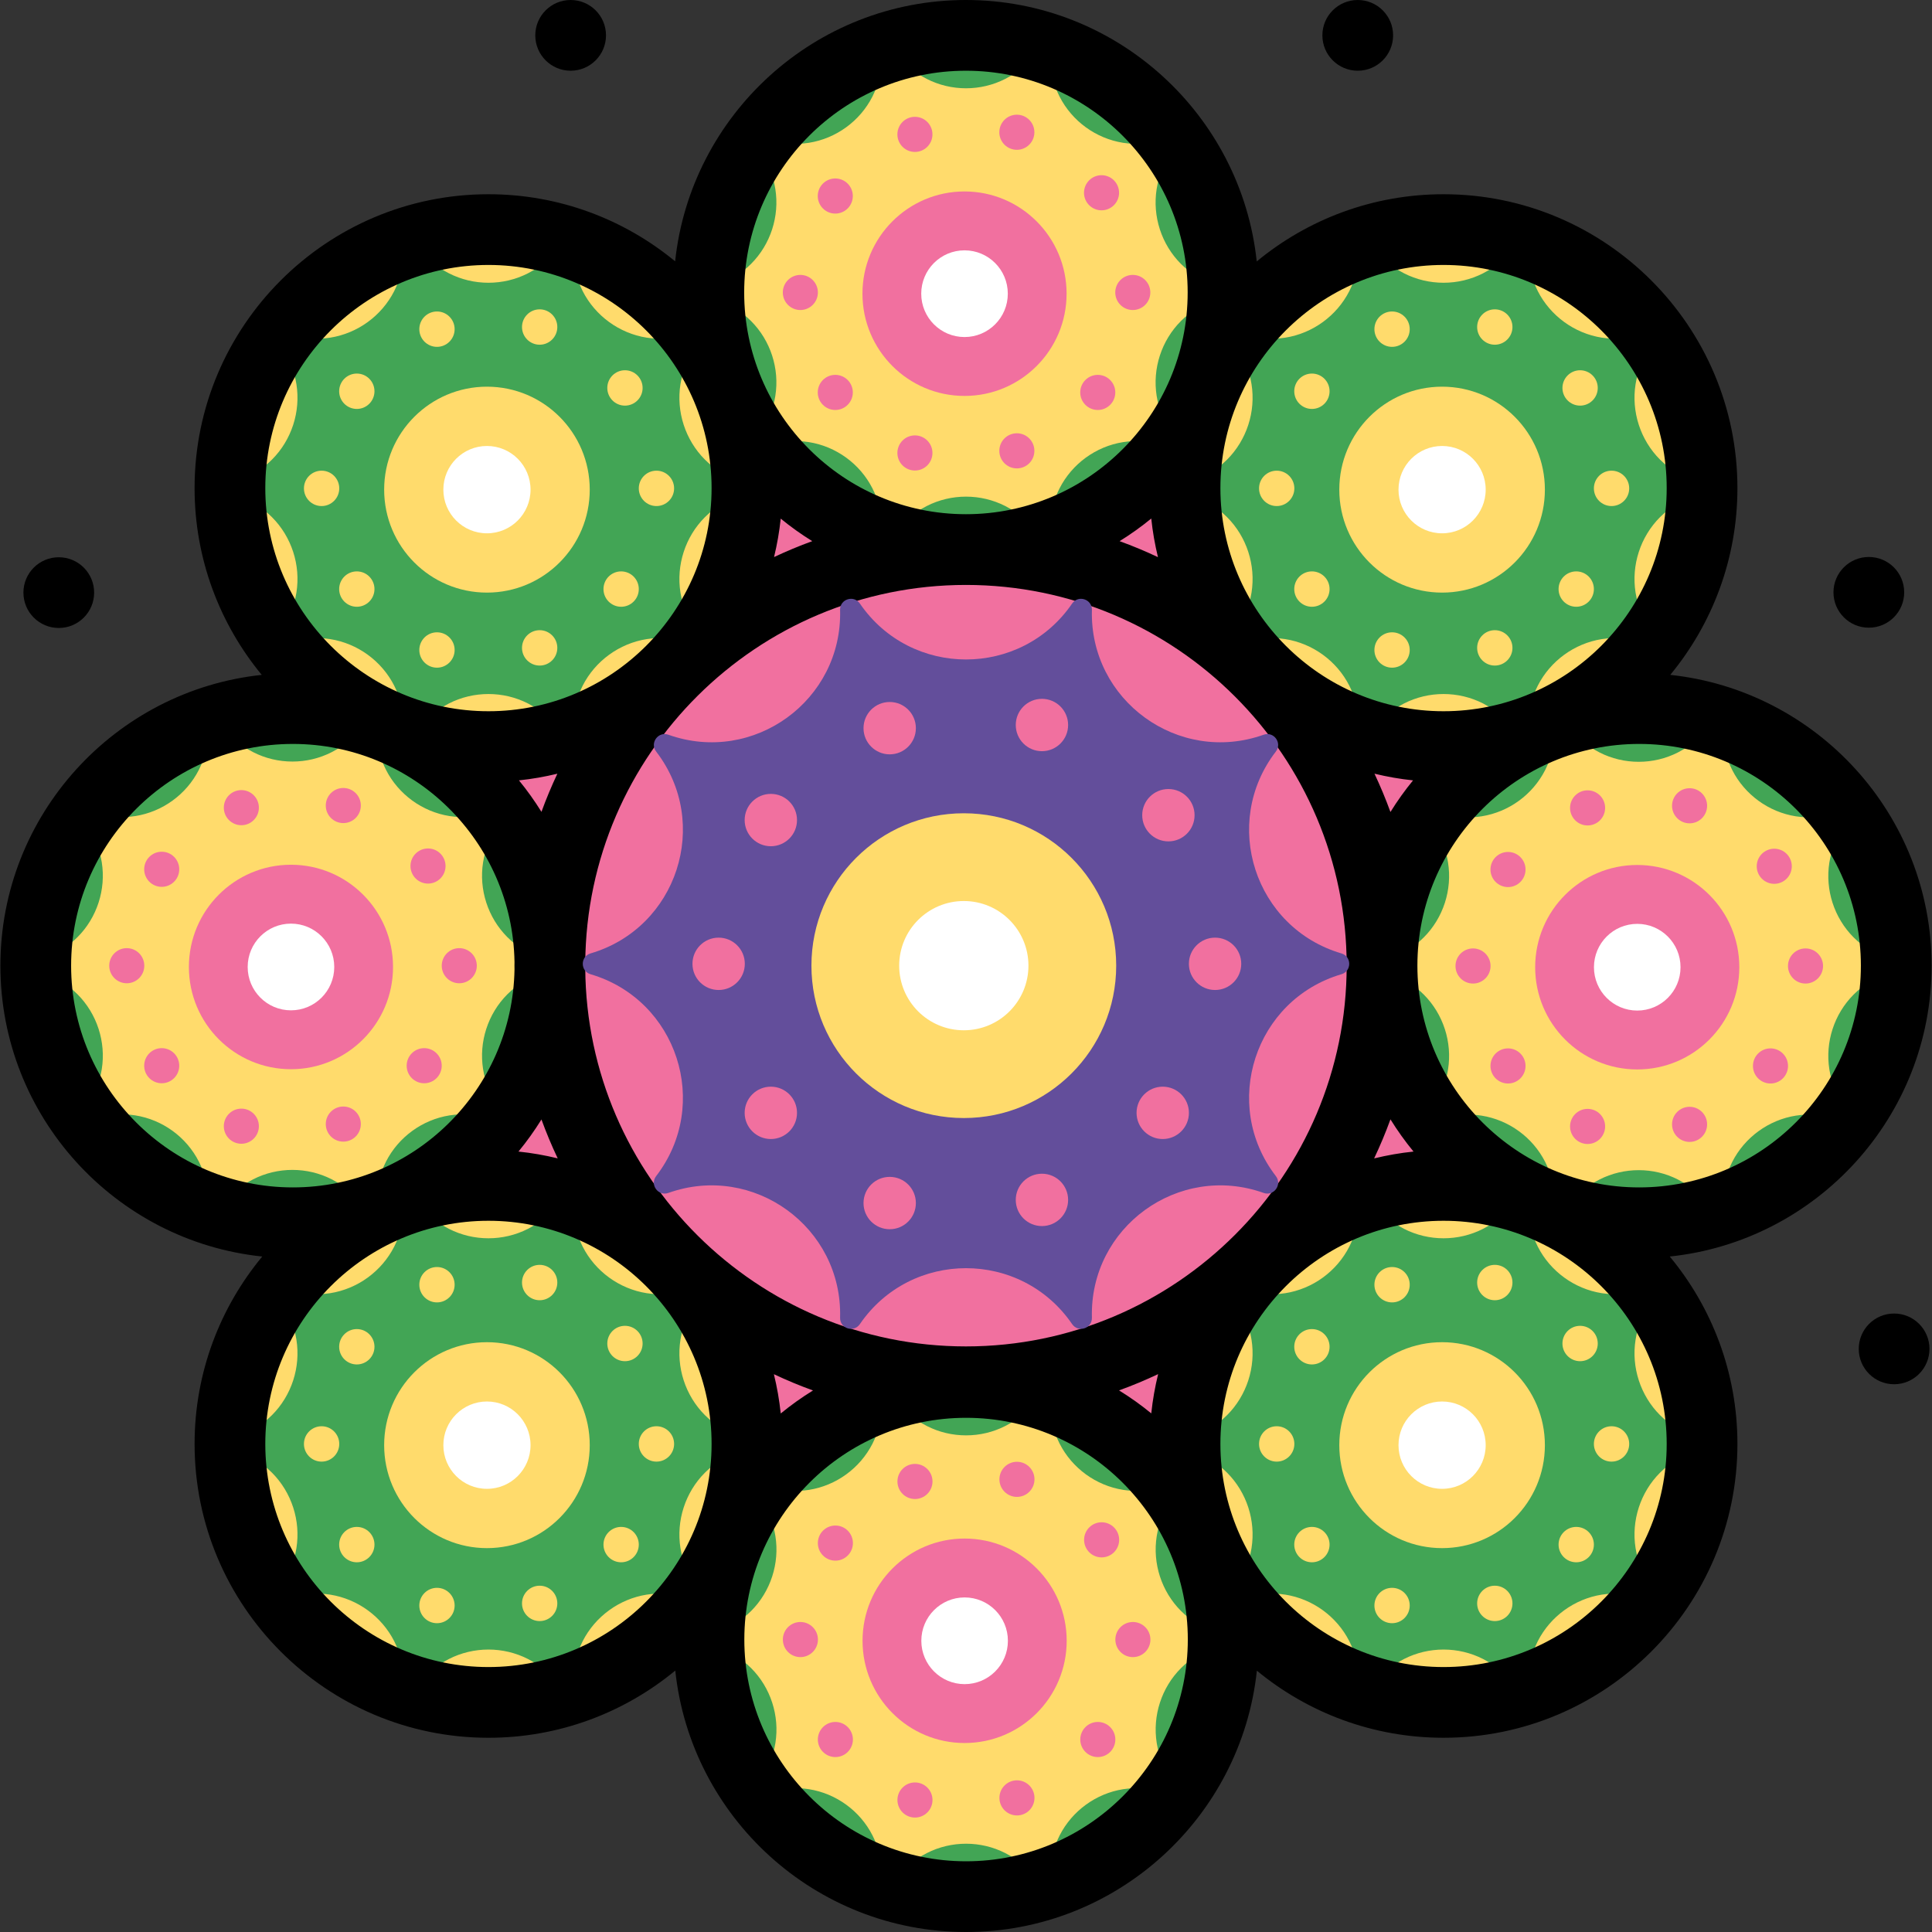
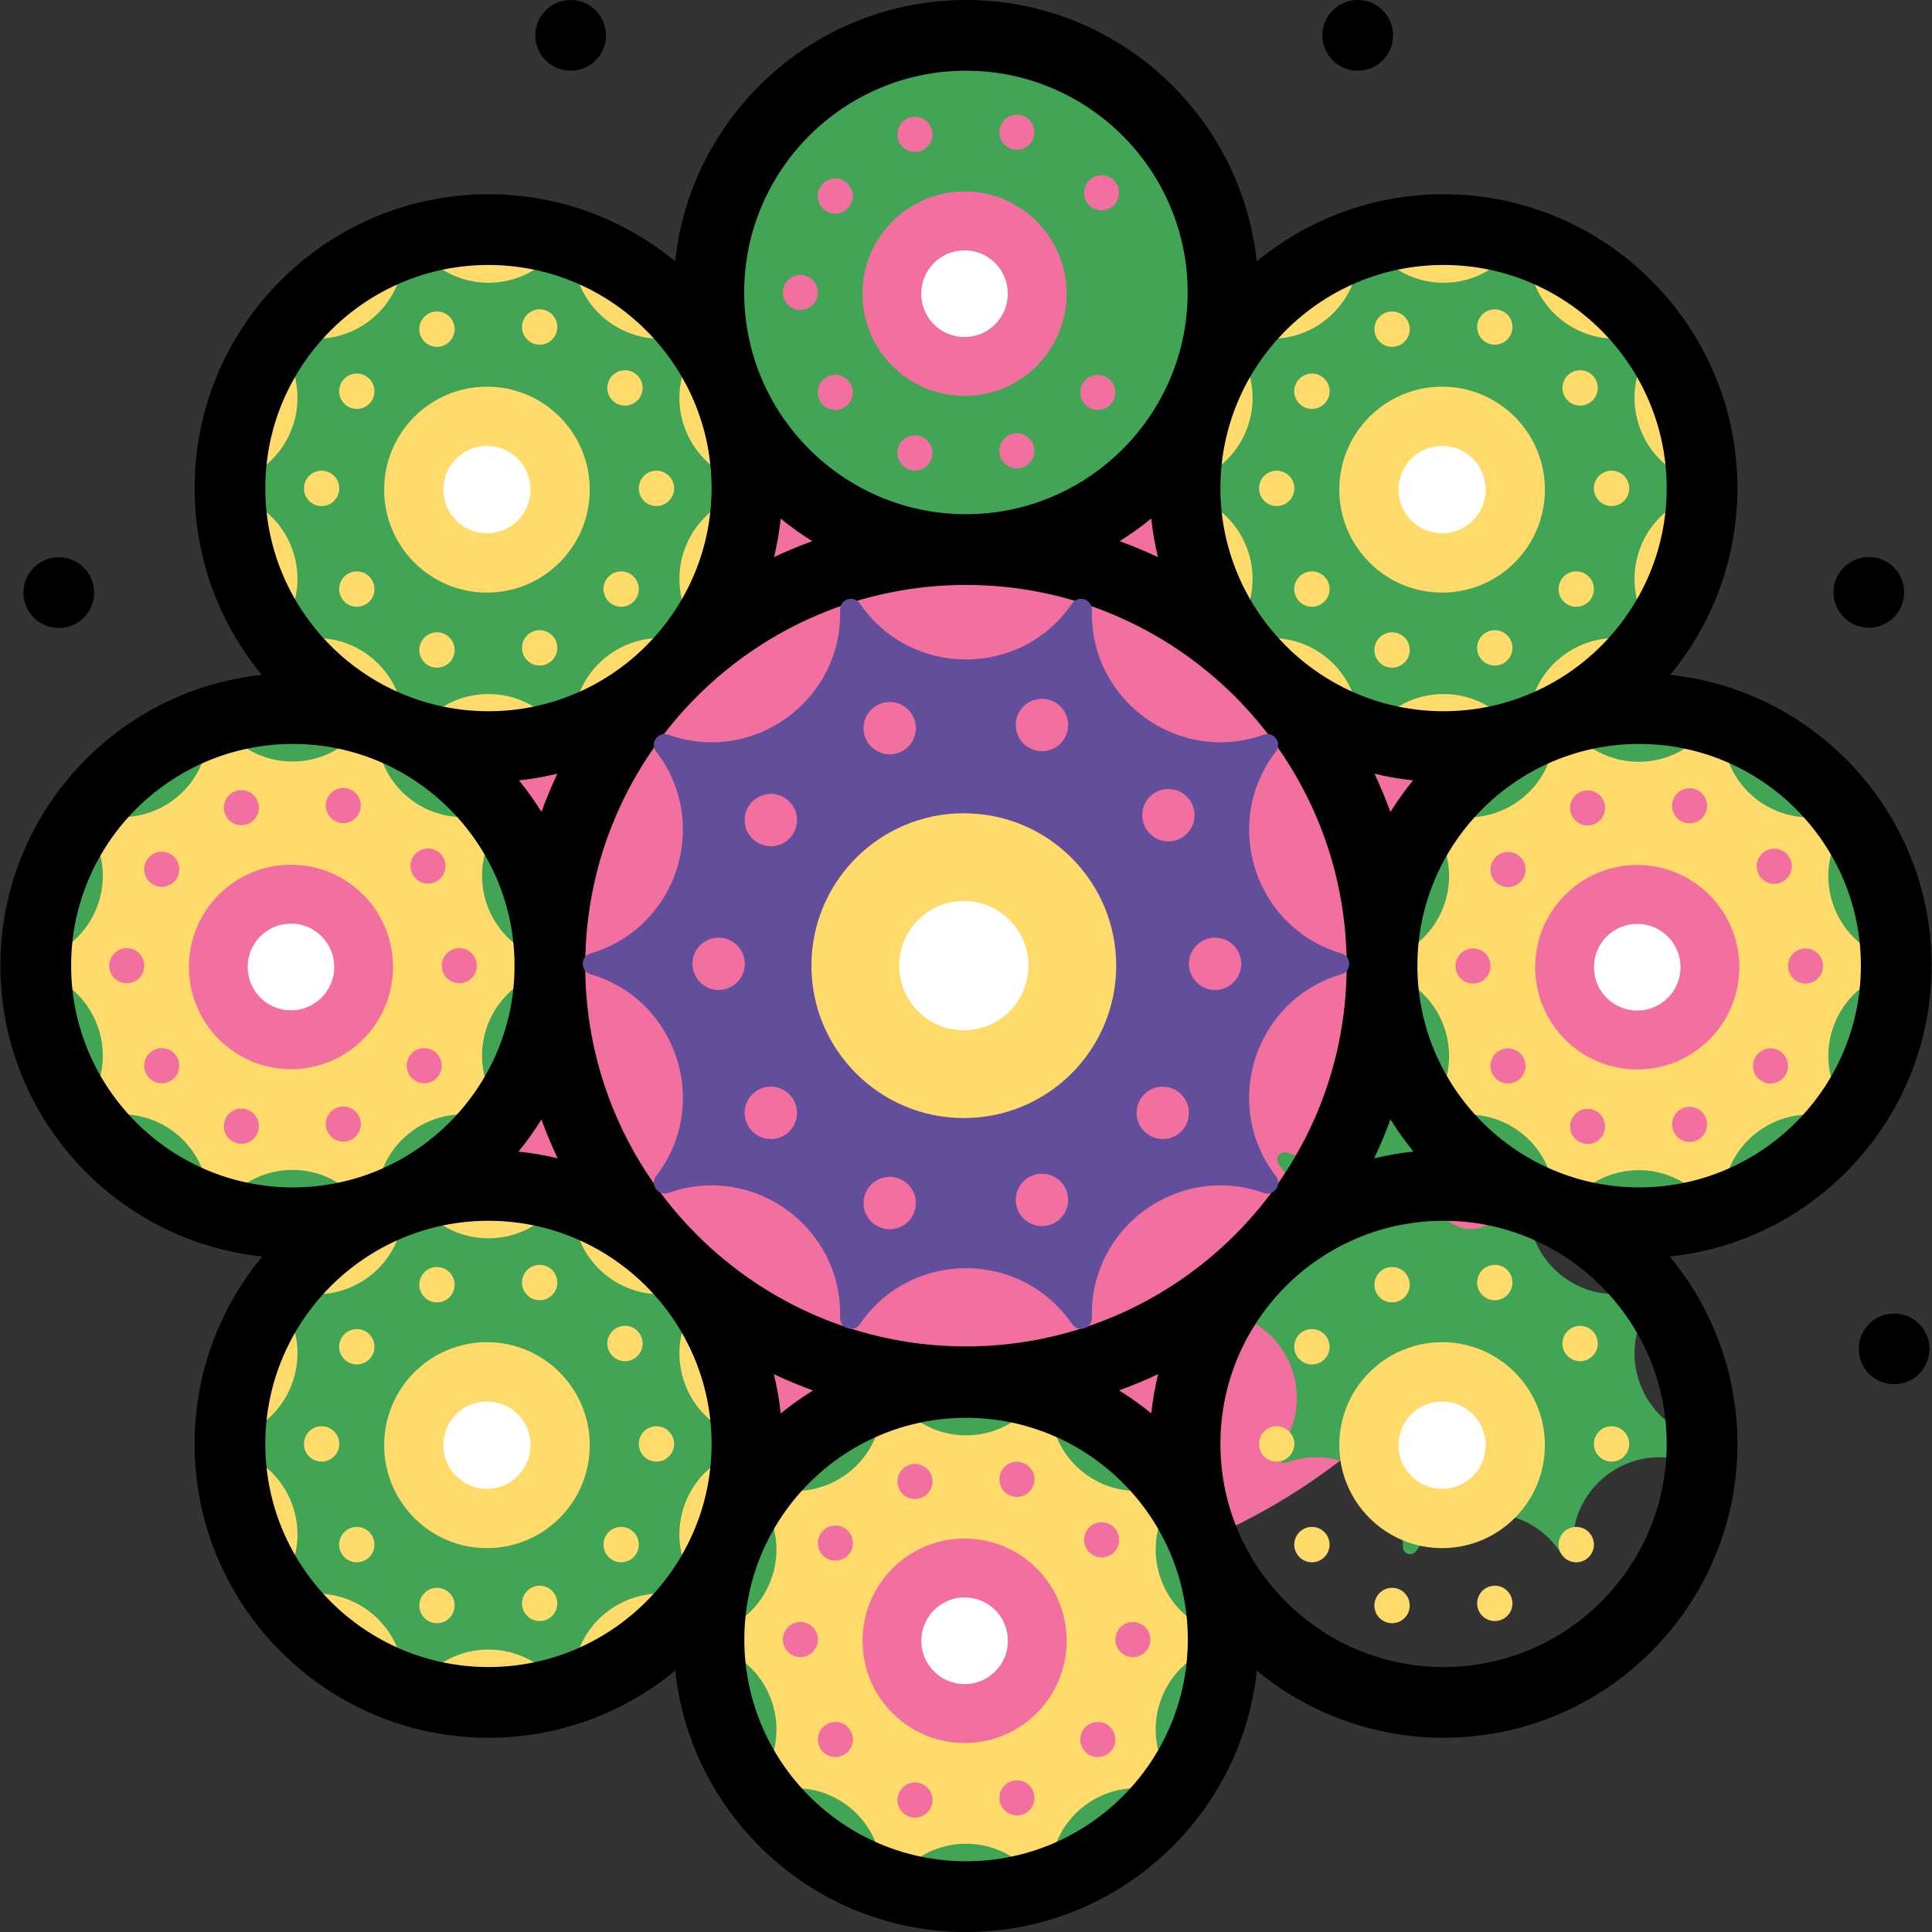
<svg xmlns="http://www.w3.org/2000/svg" height="800px" width="800px" version="1.1" id="Layer_1" viewBox="0 0 511.998 511.998" xml:space="preserve">
  <rect x="0" y="0" width="511.998" height="511.998" fill="#333333" stroke="none" />
  <circle cx="15.577" cy="157.048" r="9.371" />
  <circle cx="15.577" cy="255.996" r="9.371" />
  <circle cx="357.528" cy="255.996" r="9.371" />
  <circle cx="156.485" cy="255.996" r="9.371" />
  <g>
    <circle style="fill:#F1709F;" cx="254.47" cy="255.996" r="165.283" />
    <circle style="fill:#F1709F;" cx="255.982" cy="255.908" r="110.268" />
  </g>
  <circle style="fill:#42A555;" cx="255.982" cy="77.506" r="68.135" />
  <circle style="fill:#FFDB6C;" cx="382.555" cy="129.347" r="68.506" />
  <circle style="fill:#42A555;" cx="434.384" cy="255.908" r="68.135" />
  <circle style="fill:#FFDB6C;" cx="129.446" cy="129.347" r="68.506" />
  <circle style="fill:#42A555;" cx="256.019" cy="434.498" r="68.135" />
  <g>
    <circle style="fill:#FFDB6C;" cx="129.446" cy="382.656" r="68.506" />
-     <circle style="fill:#FFDB6C;" cx="382.555" cy="382.656" r="68.506" />
  </g>
  <circle style="fill:#42A555;" cx="77.617" cy="255.908" r="68.135" />
  <path style="fill:#FFDB6C;" d="M96.334,191.874L96.334,191.874c1.085-1.586,3.565-0.778,3.512,1.143l0,0  c-0.444,16.066,15.36,27.568,30.479,22.18l0,0c1.808-0.645,3.341,1.469,2.17,2.993l0,0c-9.787,12.736-3.751,31.346,11.641,35.888  l0,0c1.842,0.544,1.842,3.156,0,3.699l0,0c-15.392,4.542-21.429,23.151-11.641,35.888l0,0c1.171,1.523-0.362,3.637-2.17,2.993l0,0  c-15.118-5.388-30.922,6.114-30.479,22.18l0,0c0.054,1.922-2.428,2.729-3.512,1.143l0,0c-9.069-13.26-28.605-13.26-37.673,0l0,0  c-1.085,1.586-3.565,0.778-3.512-1.143l0,0c0.444-16.066-15.36-27.568-30.479-22.18l0,0c-1.808,0.645-3.341-1.469-2.17-2.993l0,0  c9.787-12.736,3.751-31.346-11.642-35.888l0,0c-1.842-0.544-1.842-3.156,0-3.698l0,0c15.392-4.542,21.429-23.152,11.642-35.888l0,0  c-1.171-1.523,0.362-3.637,2.17-2.993l0,0c15.118,5.388,30.922-6.114,30.479-22.18l0,0c-0.052-1.922,2.428-2.729,3.512-1.143l0,0  C67.73,205.134,87.264,205.134,96.334,191.874z" />
  <g>
    <ellipse style="fill:#F1709F;" cx="42.856" cy="230.369" rx="4.646" ry="4.653" />
    <ellipse style="fill:#F1709F;" cx="63.96" cy="214.038" rx="4.646" ry="4.653" />
    <ellipse style="fill:#F1709F;" cx="90.979" cy="213.475" rx="4.646" ry="4.653" />
    <ellipse style="fill:#F1709F;" cx="113.428" cy="229.506" rx="4.646" ry="4.653" />
    <ellipse style="fill:#F1709F;" cx="112.415" cy="282.422" rx="4.646" ry="4.653" />
    <ellipse style="fill:#F1709F;" cx="90.979" cy="297.891" rx="4.646" ry="4.653" />
    <ellipse style="fill:#F1709F;" cx="63.96" cy="298.453" rx="4.646" ry="4.653" />
    <ellipse style="fill:#F1709F;" cx="42.856" cy="282.422" rx="4.646" ry="4.653" />
    <ellipse style="fill:#F1709F;" cx="121.712" cy="255.921" rx="4.646" ry="4.653" />
    <ellipse style="fill:#F1709F;" cx="33.594" cy="255.921" rx="4.646" ry="4.653" />
    <ellipse style="fill:#F1709F;" cx="77.109" cy="256.258" rx="27.049" ry="27.093" />
  </g>
  <ellipse style="fill:#FFFFFF;" cx="77.109" cy="256.258" rx="11.472" ry="11.489" />
-   <path style="fill:#FFDB6C;" d="M274.835,13.453L274.835,13.453c1.085-1.586,3.565-0.778,3.512,1.143l0,0  c-0.444,16.066,15.36,27.568,30.479,22.18l0,0c1.808-0.645,3.341,1.469,2.17,2.993l0,0c-9.787,12.736-3.751,31.346,11.642,35.888  l0,0c1.842,0.544,1.842,3.156,0,3.698l0,0c-15.392,4.542-21.429,23.151-11.642,35.888l0,0c1.171,1.523-0.362,3.637-2.17,2.993l0,0  c-15.118-5.388-30.922,6.114-30.479,22.18l0,0c0.052,1.922-2.428,2.729-3.512,1.143l0,0c-9.069-13.26-28.605-13.26-37.673,0l0,0  c-1.085,1.586-3.565,0.778-3.512-1.143l0,0c0.444-16.066-15.36-27.568-30.479-22.18l0,0c-1.808,0.645-3.341-1.469-2.17-2.993l0,0  c9.787-12.736,3.751-31.346-11.642-35.888l0,0c-1.842-0.544-1.842-3.156,0-3.698l0,0c15.392-4.542,21.429-23.151,11.642-35.888l0,0  c-1.171-1.523,0.362-3.637,2.17-2.993l0,0c15.118,5.388,30.922-6.114,30.479-22.18l0,0c-0.052-1.922,2.428-2.729,3.512-1.143l0,0  C246.231,26.712,265.767,26.712,274.835,13.453z" />
  <g>
    <ellipse style="fill:#F1709F;" cx="221.359" cy="51.948" rx="4.646" ry="4.653" />
    <ellipse style="fill:#F1709F;" cx="242.462" cy="35.612" rx="4.646" ry="4.653" />
    <ellipse style="fill:#F1709F;" cx="269.476" cy="35.048" rx="4.646" ry="4.653" />
    <ellipse style="fill:#F1709F;" cx="291.917" cy="51.083" rx="4.646" ry="4.653" />
    <ellipse style="fill:#F1709F;" cx="290.918" cy="103.995" rx="4.646" ry="4.653" />
    <ellipse style="fill:#F1709F;" cx="269.476" cy="119.476" rx="4.646" ry="4.653" />
    <ellipse style="fill:#F1709F;" cx="242.462" cy="120.039" rx="4.646" ry="4.653" />
    <ellipse style="fill:#F1709F;" cx="221.359" cy="103.995" rx="4.646" ry="4.653" />
-     <ellipse style="fill:#F1709F;" cx="300.201" cy="77.506" rx="4.646" ry="4.653" />
    <ellipse style="fill:#F1709F;" cx="212.1" cy="77.506" rx="4.646" ry="4.653" />
    <ellipse style="fill:#F1709F;" cx="255.607" cy="77.831" rx="27.049" ry="27.093" />
  </g>
  <ellipse style="fill:#FFFFFF;" cx="255.607" cy="77.831" rx="11.472" ry="11.489" />
  <path style="fill:#FFDB6C;" d="M453.109,191.941L453.109,191.941c1.085-1.586,3.565-0.778,3.512,1.143l0,0  c-0.444,16.066,15.36,27.568,30.479,22.18l0,0c1.808-0.645,3.341,1.469,2.17,2.993l0,0c-9.787,12.736-3.751,31.346,11.641,35.888  l0,0c1.842,0.544,1.842,3.156,0,3.699l0,0c-15.392,4.542-21.429,23.151-11.641,35.888l0,0c1.171,1.523-0.362,3.637-2.17,2.993l0,0  c-15.118-5.388-30.922,6.114-30.479,22.18l0,0c0.054,1.922-2.428,2.729-3.512,1.143l0,0c-9.069-13.26-28.605-13.26-37.673,0l0,0  c-1.085,1.586-3.565,0.778-3.512-1.143l0,0c0.444-16.066-15.36-27.568-30.479-22.18l0,0c-1.808,0.645-3.341-1.469-2.17-2.993l0,0  c9.787-12.736,3.751-31.346-11.641-35.888l0,0c-1.842-0.544-1.842-3.156,0-3.699l0,0c15.392-4.542,21.429-23.151,11.641-35.888l0,0  c-1.171-1.523,0.362-3.637,2.17-2.993l0,0c15.118,5.388,30.922-6.114,30.479-22.18l0,0c-0.054-1.922,2.428-2.729,3.512-1.143l0,0  C424.506,205.2,444.04,205.2,453.109,191.941z" />
  <g>
    <ellipse style="fill:#F1709F;" cx="399.636" cy="230.431" rx="4.646" ry="4.653" />
    <ellipse style="fill:#F1709F;" cx="420.727" cy="214.1" rx="4.646" ry="4.653" />
    <ellipse style="fill:#F1709F;" cx="447.754" cy="213.538" rx="4.646" ry="4.653" />
    <ellipse style="fill:#F1709F;" cx="470.195" cy="229.569" rx="4.646" ry="4.653" />
    <ellipse style="fill:#F1709F;" cx="469.195" cy="282.485" rx="4.646" ry="4.653" />
    <ellipse style="fill:#F1709F;" cx="447.754" cy="297.966" rx="4.646" ry="4.653" />
    <ellipse style="fill:#F1709F;" cx="420.727" cy="298.516" rx="4.646" ry="4.653" />
    <ellipse style="fill:#F1709F;" cx="399.636" cy="282.485" rx="4.646" ry="4.653" />
    <ellipse style="fill:#F1709F;" cx="478.479" cy="255.996" rx="4.646" ry="4.653" />
    <ellipse style="fill:#F1709F;" cx="390.365" cy="255.996" rx="4.646" ry="4.653" />
    <ellipse style="fill:#F1709F;" cx="433.884" cy="256.32" rx="27.049" ry="27.093" />
  </g>
  <ellipse style="fill:#FFFFFF;" cx="433.884" cy="256.32" rx="11.472" ry="11.489" />
  <path style="fill:#FFDB6C;" d="M274.854,370.441L274.854,370.441c1.085-1.586,3.565-0.778,3.512,1.143l0,0  c-0.444,16.066,15.36,27.568,30.479,22.18l0,0c1.808-0.645,3.341,1.469,2.17,2.993l0,0c-9.787,12.737-3.751,31.346,11.641,35.888  l0,0c1.842,0.544,1.842,3.156,0,3.698l0,0c-15.392,4.542-21.429,23.151-11.641,35.888l0,0c1.171,1.523-0.362,3.637-2.17,2.993l0,0  c-15.118-5.388-30.922,6.114-30.479,22.18l0,0c0.052,1.922-2.428,2.729-3.512,1.143l0,0c-9.069-13.26-28.605-13.26-37.673,0l0,0  c-1.085,1.586-3.565,0.778-3.512-1.143l0,0c0.444-16.066-15.36-27.568-30.479-22.18l0,0c-1.808,0.645-3.341-1.469-2.17-2.993l0,0  c9.787-12.737,3.751-31.346-11.642-35.888l0,0c-1.842-0.544-1.842-3.156,0-3.698l0,0c15.392-4.542,21.429-23.151,11.642-35.888l0,0  c-1.171-1.523,0.362-3.637,2.17-2.993l0,0c15.118,5.388,30.922-6.114,30.479-22.18l0,0c-0.052-1.922,2.428-2.729,3.512-1.143l0,0  C246.25,383.701,265.784,383.701,274.854,370.441z" />
  <g>
    <ellipse style="fill:#F1709F;" cx="221.383" cy="408.933" rx="4.646" ry="4.653" />
    <ellipse style="fill:#F1709F;" cx="242.475" cy="392.602" rx="4.646" ry="4.653" />
    <ellipse style="fill:#F1709F;" cx="269.501" cy="392.04" rx="4.646" ry="4.653" />
    <ellipse style="fill:#F1709F;" cx="291.942" cy="408.071" rx="4.646" ry="4.653" />
    <ellipse style="fill:#F1709F;" cx="290.93" cy="460.987" rx="4.646" ry="4.653" />
    <ellipse style="fill:#F1709F;" cx="269.501" cy="476.456" rx="4.646" ry="4.653" />
    <ellipse style="fill:#F1709F;" cx="242.475" cy="477.018" rx="4.646" ry="4.653" />
    <ellipse style="fill:#F1709F;" cx="221.383" cy="460.987" rx="4.646" ry="4.653" />
    <ellipse style="fill:#F1709F;" cx="300.226" cy="434.498" rx="4.646" ry="4.653" />
    <ellipse style="fill:#F1709F;" cx="212.112" cy="434.498" rx="4.646" ry="4.653" />
    <ellipse style="fill:#F1709F;" cx="255.632" cy="434.823" rx="27.049" ry="27.093" />
  </g>
  <ellipse style="fill:#FFFFFF;" cx="255.632" cy="434.823" rx="11.472" ry="11.489" />
  <path style="fill:#42A555;" d="M148.413,64.916L148.413,64.916c1.092-1.598,3.591-0.785,3.537,1.151l0,0  c-0.447,16.181,15.47,27.764,30.695,22.338l0,0c1.822-0.648,3.365,1.479,2.187,3.014l0,0c-9.857,12.827-3.777,31.57,11.725,36.144  l0,0c1.854,0.547,1.854,3.179,0,3.726l0,0c-15.502,4.574-21.581,23.315-11.725,36.144l0,0c1.18,1.534-0.365,3.664-2.187,3.014l0,0  c-15.226-5.427-31.142,6.157-30.695,22.338l0,0c0.054,1.935-2.445,2.749-3.537,1.151l0,0c-9.134-13.353-28.808-13.353-37.942,0l0,0  c-1.092,1.597-3.591,0.785-3.537-1.151l0,0c0.447-16.181-15.47-27.764-30.695-22.338l0,0c-1.822,0.648-3.365-1.479-2.187-3.014l0,0  c9.857-12.827,3.777-31.57-11.725-36.144l0,0c-1.854-0.547-1.854-3.179,0-3.726l0,0c15.502-4.574,21.581-23.315,11.725-36.144l0,0  c-1.18-1.534,0.365-3.664,2.187-3.014l0,0c15.226,5.427,31.142-6.157,30.695-22.338l0,0c-0.054-1.935,2.445-2.749,3.537-1.151l0,0  C119.605,78.271,139.279,78.271,148.413,64.916z" />
  <g>
    <ellipse style="fill:#FFDB6C;" cx="94.56" cy="103.685" rx="4.679" ry="4.687" />
    <ellipse style="fill:#FFDB6C;" cx="115.802" cy="87.233" rx="4.679" ry="4.687" />
    <ellipse style="fill:#FFDB6C;" cx="143.015" cy="86.665" rx="4.679" ry="4.687" />
    <ellipse style="fill:#FFDB6C;" cx="165.619" cy="102.808" rx="4.679" ry="4.687" />
    <ellipse style="fill:#FFDB6C;" cx="164.607" cy="156.111" rx="4.679" ry="4.687" />
    <ellipse style="fill:#FFDB6C;" cx="143.015" cy="171.693" rx="4.679" ry="4.687" />
    <ellipse style="fill:#FFDB6C;" cx="115.802" cy="172.255" rx="4.679" ry="4.687" />
    <ellipse style="fill:#FFDB6C;" cx="94.56" cy="156.111" rx="4.679" ry="4.687" />
    <ellipse style="fill:#FFDB6C;" cx="173.965" cy="129.422" rx="4.679" ry="4.687" />
    <ellipse style="fill:#FFDB6C;" cx="85.227" cy="129.422" rx="4.679" ry="4.687" />
    <ellipse style="fill:#FFDB6C;" cx="129.046" cy="129.76" rx="27.241" ry="27.286" />
  </g>
  <ellipse style="fill:#FFFFFF;" cx="129.046" cy="129.76" rx="11.553" ry="11.572" />
  <path style="fill:#42A555;" d="M401.526,64.916L401.526,64.916c1.092-1.597,3.591-0.785,3.537,1.151l0,0  c-0.447,16.181,15.47,27.764,30.695,22.338l0,0c1.822-0.648,3.365,1.479,2.187,3.014l0,0c-9.857,12.827-3.777,31.57,11.725,36.144  l0,0c1.854,0.547,1.854,3.179,0,3.726l0,0c-15.502,4.574-21.581,23.315-11.725,36.144l0,0c1.18,1.534-0.365,3.664-2.187,3.014l0,0  c-15.226-5.427-31.142,6.157-30.695,22.338l0,0c0.054,1.935-2.445,2.749-3.537,1.151l0,0c-9.134-13.353-28.808-13.353-37.942,0l0,0  c-1.092,1.597-3.591,0.785-3.537-1.151l0,0c0.447-16.181-15.47-27.764-30.695-22.338l0,0c-1.822,0.648-3.365-1.479-2.187-3.014l0,0  c9.857-12.827,3.777-31.57-11.725-36.144l0,0c-1.854-0.547-1.854-3.179,0-3.726l0,0c15.502-4.574,21.581-23.315,11.725-36.144l0,0  c-1.18-1.534,0.365-3.664,2.187-3.014l0,0c15.226,5.427,31.142-6.157,30.695-22.338l0,0c-0.054-1.935,2.445-2.749,3.537-1.151l0,0  C372.718,78.271,392.393,78.271,401.526,64.916z" />
  <g>
    <ellipse style="fill:#FFDB6C;" cx="347.67" cy="103.685" rx="4.679" ry="4.687" />
    <ellipse style="fill:#FFDB6C;" cx="368.911" cy="87.233" rx="4.679" ry="4.687" />
    <ellipse style="fill:#FFDB6C;" cx="396.137" cy="86.665" rx="4.679" ry="4.687" />
    <ellipse style="fill:#FFDB6C;" cx="418.741" cy="102.808" rx="4.679" ry="4.687" />
    <ellipse style="fill:#FFDB6C;" cx="417.716" cy="156.111" rx="4.679" ry="4.687" />
    <ellipse style="fill:#FFDB6C;" cx="396.137" cy="171.693" rx="4.679" ry="4.687" />
    <ellipse style="fill:#FFDB6C;" cx="368.911" cy="172.255" rx="4.679" ry="4.687" />
    <ellipse style="fill:#FFDB6C;" cx="347.67" cy="156.111" rx="4.679" ry="4.687" />
    <ellipse style="fill:#FFDB6C;" cx="427.075" cy="129.422" rx="4.679" ry="4.687" />
    <ellipse style="fill:#FFDB6C;" cx="338.336" cy="129.422" rx="4.679" ry="4.687" />
    <ellipse style="fill:#FFDB6C;" cx="382.168" cy="129.76" rx="27.241" ry="27.286" />
  </g>
  <ellipse style="fill:#FFFFFF;" cx="382.168" cy="129.76" rx="11.553" ry="11.572" />
  <path style="fill:#42A555;" d="M148.413,318.14L148.413,318.14c1.092-1.598,3.591-0.785,3.537,1.151l0,0  c-0.447,16.181,15.47,27.764,30.695,22.338l0,0c1.822-0.65,3.365,1.479,2.187,3.014l0,0c-9.857,12.827-3.777,31.57,11.725,36.144  l0,0c1.854,0.547,1.854,3.179,0,3.726l0,0c-15.502,4.574-21.581,23.315-11.725,36.144l0,0c1.18,1.534-0.365,3.664-2.187,3.014l0,0  c-15.226-5.427-31.142,6.158-30.695,22.338l0,0c0.054,1.935-2.445,2.749-3.537,1.151l0,0c-9.134-13.353-28.808-13.353-37.942,0l0,0  c-1.092,1.597-3.591,0.785-3.537-1.151l0,0c0.447-16.181-15.47-27.764-30.695-22.338l0,0c-1.822,0.648-3.365-1.479-2.187-3.014l0,0  c9.857-12.827,3.777-31.57-11.725-36.144l0,0c-1.854-0.547-1.854-3.179,0-3.726l0,0c15.502-4.574,21.581-23.315,11.725-36.144l0,0  c-1.18-1.534,0.365-3.664,2.187-3.014l0,0c15.226,5.427,31.142-6.158,30.695-22.338l0,0c-0.054-1.935,2.445-2.749,3.537-1.151l0,0  C119.605,331.495,139.279,331.495,148.413,318.14z" />
  <g>
    <ellipse style="fill:#FFDB6C;" cx="94.56" cy="356.905" rx="4.679" ry="4.687" />
    <ellipse style="fill:#FFDB6C;" cx="115.802" cy="340.461" rx="4.679" ry="4.687" />
    <ellipse style="fill:#FFDB6C;" cx="143.015" cy="339.886" rx="4.679" ry="4.687" />
    <ellipse style="fill:#FFDB6C;" cx="165.619" cy="356.042" rx="4.679" ry="4.687" />
    <ellipse style="fill:#FFDB6C;" cx="164.607" cy="409.333" rx="4.679" ry="4.687" />
    <ellipse style="fill:#FFDB6C;" cx="143.015" cy="424.914" rx="4.679" ry="4.687" />
    <ellipse style="fill:#FFDB6C;" cx="115.802" cy="425.477" rx="4.679" ry="4.687" />
    <ellipse style="fill:#FFDB6C;" cx="94.56" cy="409.333" rx="4.679" ry="4.687" />
    <ellipse style="fill:#FFDB6C;" cx="173.965" cy="382.656" rx="4.679" ry="4.687" />
    <ellipse style="fill:#FFDB6C;" cx="85.227" cy="382.656" rx="4.679" ry="4.687" />
    <ellipse style="fill:#FFDB6C;" cx="129.046" cy="382.981" rx="27.241" ry="27.286" />
  </g>
  <ellipse style="fill:#FFFFFF;" cx="129.046" cy="382.981" rx="11.553" ry="11.572" />
-   <path style="fill:#42A555;" d="M401.526,318.14L401.526,318.14c1.092-1.598,3.591-0.785,3.537,1.151l0,0  c-0.447,16.181,15.47,27.764,30.695,22.338l0,0c1.822-0.65,3.365,1.479,2.187,3.014l0,0c-9.857,12.827-3.777,31.57,11.725,36.144  l0,0c1.854,0.547,1.854,3.179,0,3.726l0,0c-15.502,4.574-21.581,23.315-11.725,36.144l0,0c1.18,1.534-0.365,3.664-2.187,3.014l0,0  c-15.226-5.427-31.142,6.158-30.695,22.338l0,0c0.054,1.935-2.445,2.749-3.537,1.151l0,0c-9.134-13.353-28.808-13.353-37.942,0l0,0  c-1.092,1.597-3.591,0.785-3.537-1.151l0,0c0.447-16.181-15.47-27.764-30.695-22.338l0,0c-1.822,0.648-3.365-1.479-2.187-3.014l0,0  c9.857-12.827,3.777-31.57-11.725-36.144l0,0c-1.854-0.547-1.854-3.179,0-3.726l0,0c15.502-4.574,21.581-23.315,11.725-36.144l0,0  c-1.18-1.534,0.365-3.664,2.187-3.014l0,0c15.226,5.427,31.142-6.158,30.695-22.338l0,0c-0.054-1.935,2.445-2.749,3.537-1.151l0,0  C372.718,331.495,392.393,331.495,401.526,318.14z" />
+   <path style="fill:#42A555;" d="M401.526,318.14L401.526,318.14c1.092-1.598,3.591-0.785,3.537,1.151l0,0  c-0.447,16.181,15.47,27.764,30.695,22.338l0,0c1.822-0.65,3.365,1.479,2.187,3.014l0,0c-9.857,12.827-3.777,31.57,11.725,36.144  l0,0c1.854,0.547,1.854,3.179,0,3.726l0,0l0,0c1.18,1.534-0.365,3.664-2.187,3.014l0,0  c-15.226-5.427-31.142,6.158-30.695,22.338l0,0c0.054,1.935-2.445,2.749-3.537,1.151l0,0c-9.134-13.353-28.808-13.353-37.942,0l0,0  c-1.092,1.597-3.591,0.785-3.537-1.151l0,0c0.447-16.181-15.47-27.764-30.695-22.338l0,0c-1.822,0.648-3.365-1.479-2.187-3.014l0,0  c9.857-12.827,3.777-31.57-11.725-36.144l0,0c-1.854-0.547-1.854-3.179,0-3.726l0,0c15.502-4.574,21.581-23.315,11.725-36.144l0,0  c-1.18-1.534,0.365-3.664,2.187-3.014l0,0c15.226,5.427,31.142-6.158,30.695-22.338l0,0c-0.054-1.935,2.445-2.749,3.537-1.151l0,0  C372.718,331.495,392.393,331.495,401.526,318.14z" />
  <g>
    <ellipse style="fill:#FFDB6C;" cx="347.67" cy="356.905" rx="4.679" ry="4.687" />
    <ellipse style="fill:#FFDB6C;" cx="368.911" cy="340.461" rx="4.679" ry="4.687" />
    <ellipse style="fill:#FFDB6C;" cx="396.137" cy="339.886" rx="4.679" ry="4.687" />
    <ellipse style="fill:#FFDB6C;" cx="418.741" cy="356.042" rx="4.679" ry="4.687" />
    <ellipse style="fill:#FFDB6C;" cx="417.716" cy="409.333" rx="4.679" ry="4.687" />
    <ellipse style="fill:#FFDB6C;" cx="396.137" cy="424.914" rx="4.679" ry="4.687" />
    <ellipse style="fill:#FFDB6C;" cx="368.911" cy="425.477" rx="4.679" ry="4.687" />
    <ellipse style="fill:#FFDB6C;" cx="347.67" cy="409.333" rx="4.679" ry="4.687" />
    <ellipse style="fill:#FFDB6C;" cx="427.075" cy="382.656" rx="4.679" ry="4.687" />
    <ellipse style="fill:#FFDB6C;" cx="338.336" cy="382.656" rx="4.679" ry="4.687" />
    <ellipse style="fill:#FFDB6C;" cx="382.168" cy="382.981" rx="27.241" ry="27.286" />
  </g>
  <ellipse style="fill:#FFFFFF;" cx="382.168" cy="382.981" rx="11.553" ry="11.572" />
  <path d="M511.893,255.912c0-39.951-30.386-72.93-69.259-77.062c11.114-13.466,17.799-30.716,17.799-49.499  c0-42.941-34.934-77.877-77.877-77.877c-18.787,0-36.043,6.687-49.51,17.806C328.923,30.396,295.938,0,255.979,0  c-39.949,0-72.928,30.383-77.061,69.253c-13.462-11.103-30.704-17.78-49.476-17.78c-42.941,0-77.877,34.936-77.877,77.877  c0,18.782,6.685,36.034,17.799,49.499c-38.873,4.131-69.259,37.111-69.259,77.062c0,39.997,30.458,73.013,69.397,77.08  c-11.194,13.49-17.935,30.8-17.935,49.659c0,42.941,34.935,77.876,77.877,77.876c18.787,0,36.043-6.687,49.51-17.807  c4.121,38.883,37.107,69.279,77.065,69.279c39.949,0,72.928-30.383,77.061-69.253c13.462,11.103,30.704,17.779,49.476,17.779  c42.941,0,77.877-34.935,77.877-77.876c0-18.859-6.741-36.169-17.935-49.659C481.435,328.925,511.893,295.909,511.893,255.912z   M305.098,374.56c-2.701-2.217-5.558-4.251-8.545-6.093c3.535-1.278,6.991-2.72,10.362-4.313  C306.086,367.544,305.467,371.014,305.098,374.56z M206.898,137.44c2.644,2.169,5.438,4.16,8.355,5.97  c-3.451,1.253-6.826,2.664-10.122,4.217C205.934,144.307,206.538,140.911,206.898,137.44z M206.902,374.586  c-0.366-3.549-0.987-7.021-1.816-10.412c3.374,1.593,6.832,3.034,10.368,4.311C212.465,370.329,209.606,372.366,206.902,374.586z   M368.482,296.638c1.85,2.985,3.888,5.841,6.115,8.539c-3.557,0.362-7.038,0.985-10.44,1.812  C365.753,303.62,367.199,300.169,368.482,296.638z M255.979,356.812c-55.391,0-100.484-44.868-100.883-100.168  c0.003-0.245,0.019-0.487,0.019-0.733c0-0.246-0.016-0.489-0.019-0.733c0.397-55.299,45.49-100.167,100.883-100.167  c55.637,0,100.901,45.264,100.901,100.9C356.881,311.549,311.617,356.812,255.979,356.812z M147.799,306.979  c-3.387-0.822-6.855-1.441-10.398-1.802c2.217-2.686,4.246-5.532,6.09-8.502C144.768,300.19,146.209,303.626,147.799,306.979z   M143.492,215.147c-1.809-2.913-3.797-5.701-5.964-8.342c3.467-0.36,6.861-0.963,10.178-1.764  C146.154,208.333,144.743,211.702,143.492,215.147z M305.096,137.414c0.36,3.486,0.968,6.898,1.774,10.235  c-3.309-1.562-6.699-2.979-10.165-4.237C299.635,141.594,302.442,139.593,305.096,137.414z M364.249,205.033  c3.331,0.806,6.74,1.413,10.221,1.774c-2.177,2.65-4.173,5.453-5.989,8.379C367.224,211.724,365.808,208.338,364.249,205.033z   M382.554,70.215c32.607,0,59.135,26.527,59.135,59.135c0,32.607-26.527,59.133-59.135,59.133s-59.135-26.527-59.135-59.133  C323.421,96.743,349.947,70.215,382.554,70.215z M255.979,18.742c32.402,0,58.764,26.362,58.764,58.762  c0,32.403-26.362,58.764-58.764,58.764s-58.764-26.362-58.764-58.764C197.216,45.104,223.578,18.742,255.979,18.742z   M129.442,70.215c32.607,0,59.135,26.527,59.135,59.135c0,32.607-26.527,59.133-59.135,59.133s-59.135-26.527-59.135-59.133  C70.309,96.743,96.836,70.215,129.442,70.215z M18.847,255.912c0-32.402,26.362-58.762,58.764-58.762  c32.074,0,58.213,25.834,58.739,57.785c-0.003,0.326-0.012,0.651-0.012,0.977c0,0.326,0.01,0.651,0.012,0.977  c-0.526,31.952-26.664,57.786-58.739,57.786C45.209,314.675,18.847,288.314,18.847,255.912z M129.442,441.784  c-32.607,0-59.135-26.527-59.135-59.133c0-32.608,26.527-59.135,59.135-59.135s59.135,26.527,59.135,59.135  C188.577,415.257,162.049,441.784,129.442,441.784z M256.017,493.258c-32.402,0-58.764-26.362-58.764-58.762  c0-32.403,26.362-58.764,58.764-58.764s58.764,26.362,58.764,58.764C314.78,466.896,288.42,493.258,256.017,493.258z   M382.554,441.784c-32.607,0-59.135-26.527-59.135-59.133c0-32.608,26.527-59.135,59.135-59.135s59.135,26.527,59.135,59.135  C441.689,415.257,415.162,441.784,382.554,441.784z M434.387,314.675c-32.402,0-58.764-26.362-58.764-58.764  s26.362-58.762,58.764-58.762s58.764,26.362,58.764,58.762C493.15,288.314,466.788,314.675,434.387,314.675z" />
  <circle cx="151.225" cy="9.371" r="9.371" />
  <circle cx="359.815" cy="9.371" r="9.371" />
  <circle cx="495.259" cy="156.974" r="9.371" />
  <circle cx="501.957" cy="357.467" r="9.371" />
  <path style="fill:#634E9B;" d="M284.123,159.944L284.123,159.944c1.619-2.364,5.323-1.161,5.244,1.704l0,0  c-0.662,23.949,22.933,41.092,45.505,33.062l0,0c2.7-0.961,4.989,2.189,3.241,4.461l0,0c-14.613,18.985-5.6,46.725,17.382,53.494  l0,0c2.749,0.81,2.749,4.704,0,5.514l0,0c-22.982,6.77-31.994,34.51-17.382,53.494l0,0c1.748,2.272-0.541,5.422-3.241,4.461l0,0  c-22.572-8.03-46.167,9.113-45.505,33.062l0,0c0.079,2.865-3.624,4.068-5.244,1.704l0,0c-13.541-19.764-42.708-19.764-56.247,0l0,0  c-1.619,2.364-5.323,1.161-5.244-1.704l0,0c0.662-23.949-22.933-41.092-45.505-33.062l0,0c-2.7,0.961-4.989-2.189-3.241-4.461l0,0  c14.613-18.985,5.6-46.725-17.382-53.494l0,0c-2.749-0.81-2.749-4.704,0-5.514l0,0c22.982-6.77,31.994-34.51,17.382-53.494l0,0  c-1.748-2.272,0.541-5.422,3.241-4.461l0,0c22.572,8.03,46.167-9.113,45.505-33.062l0,0c-0.079-2.865,3.624-4.068,5.244-1.704l0,0  C241.415,179.708,270.582,179.708,284.123,159.944z" />
  <g>
    <circle style="fill:#F1709F;" cx="204.278" cy="217.324" r="6.937" />
    <circle style="fill:#F1709F;" cx="235.778" cy="192.971" r="6.937" />
    <circle style="fill:#F1709F;" cx="276.124" cy="192.134" r="6.937" />
    <circle style="fill:#F1709F;" cx="309.635" cy="216.037" r="6.937" />
    <circle style="fill:#F1709F;" cx="308.136" cy="294.917" r="6.937" />
    <circle style="fill:#F1709F;" cx="276.124" cy="317.983" r="6.937" />
    <circle style="fill:#F1709F;" cx="235.778" cy="318.82" r="6.937" />
    <circle style="fill:#F1709F;" cx="204.278" cy="294.917" r="6.937" />
    <circle style="fill:#F1709F;" cx="322.005" cy="255.421" r="6.937" />
    <circle style="fill:#F1709F;" cx="190.446" cy="255.421" r="6.937" />
  </g>
  <circle style="fill:#FFDB6C;" cx="255.42" cy="255.908" r="40.384" />
  <circle style="fill:#FFFFFF;" cx="255.42" cy="255.908" r="17.127" />
</svg>